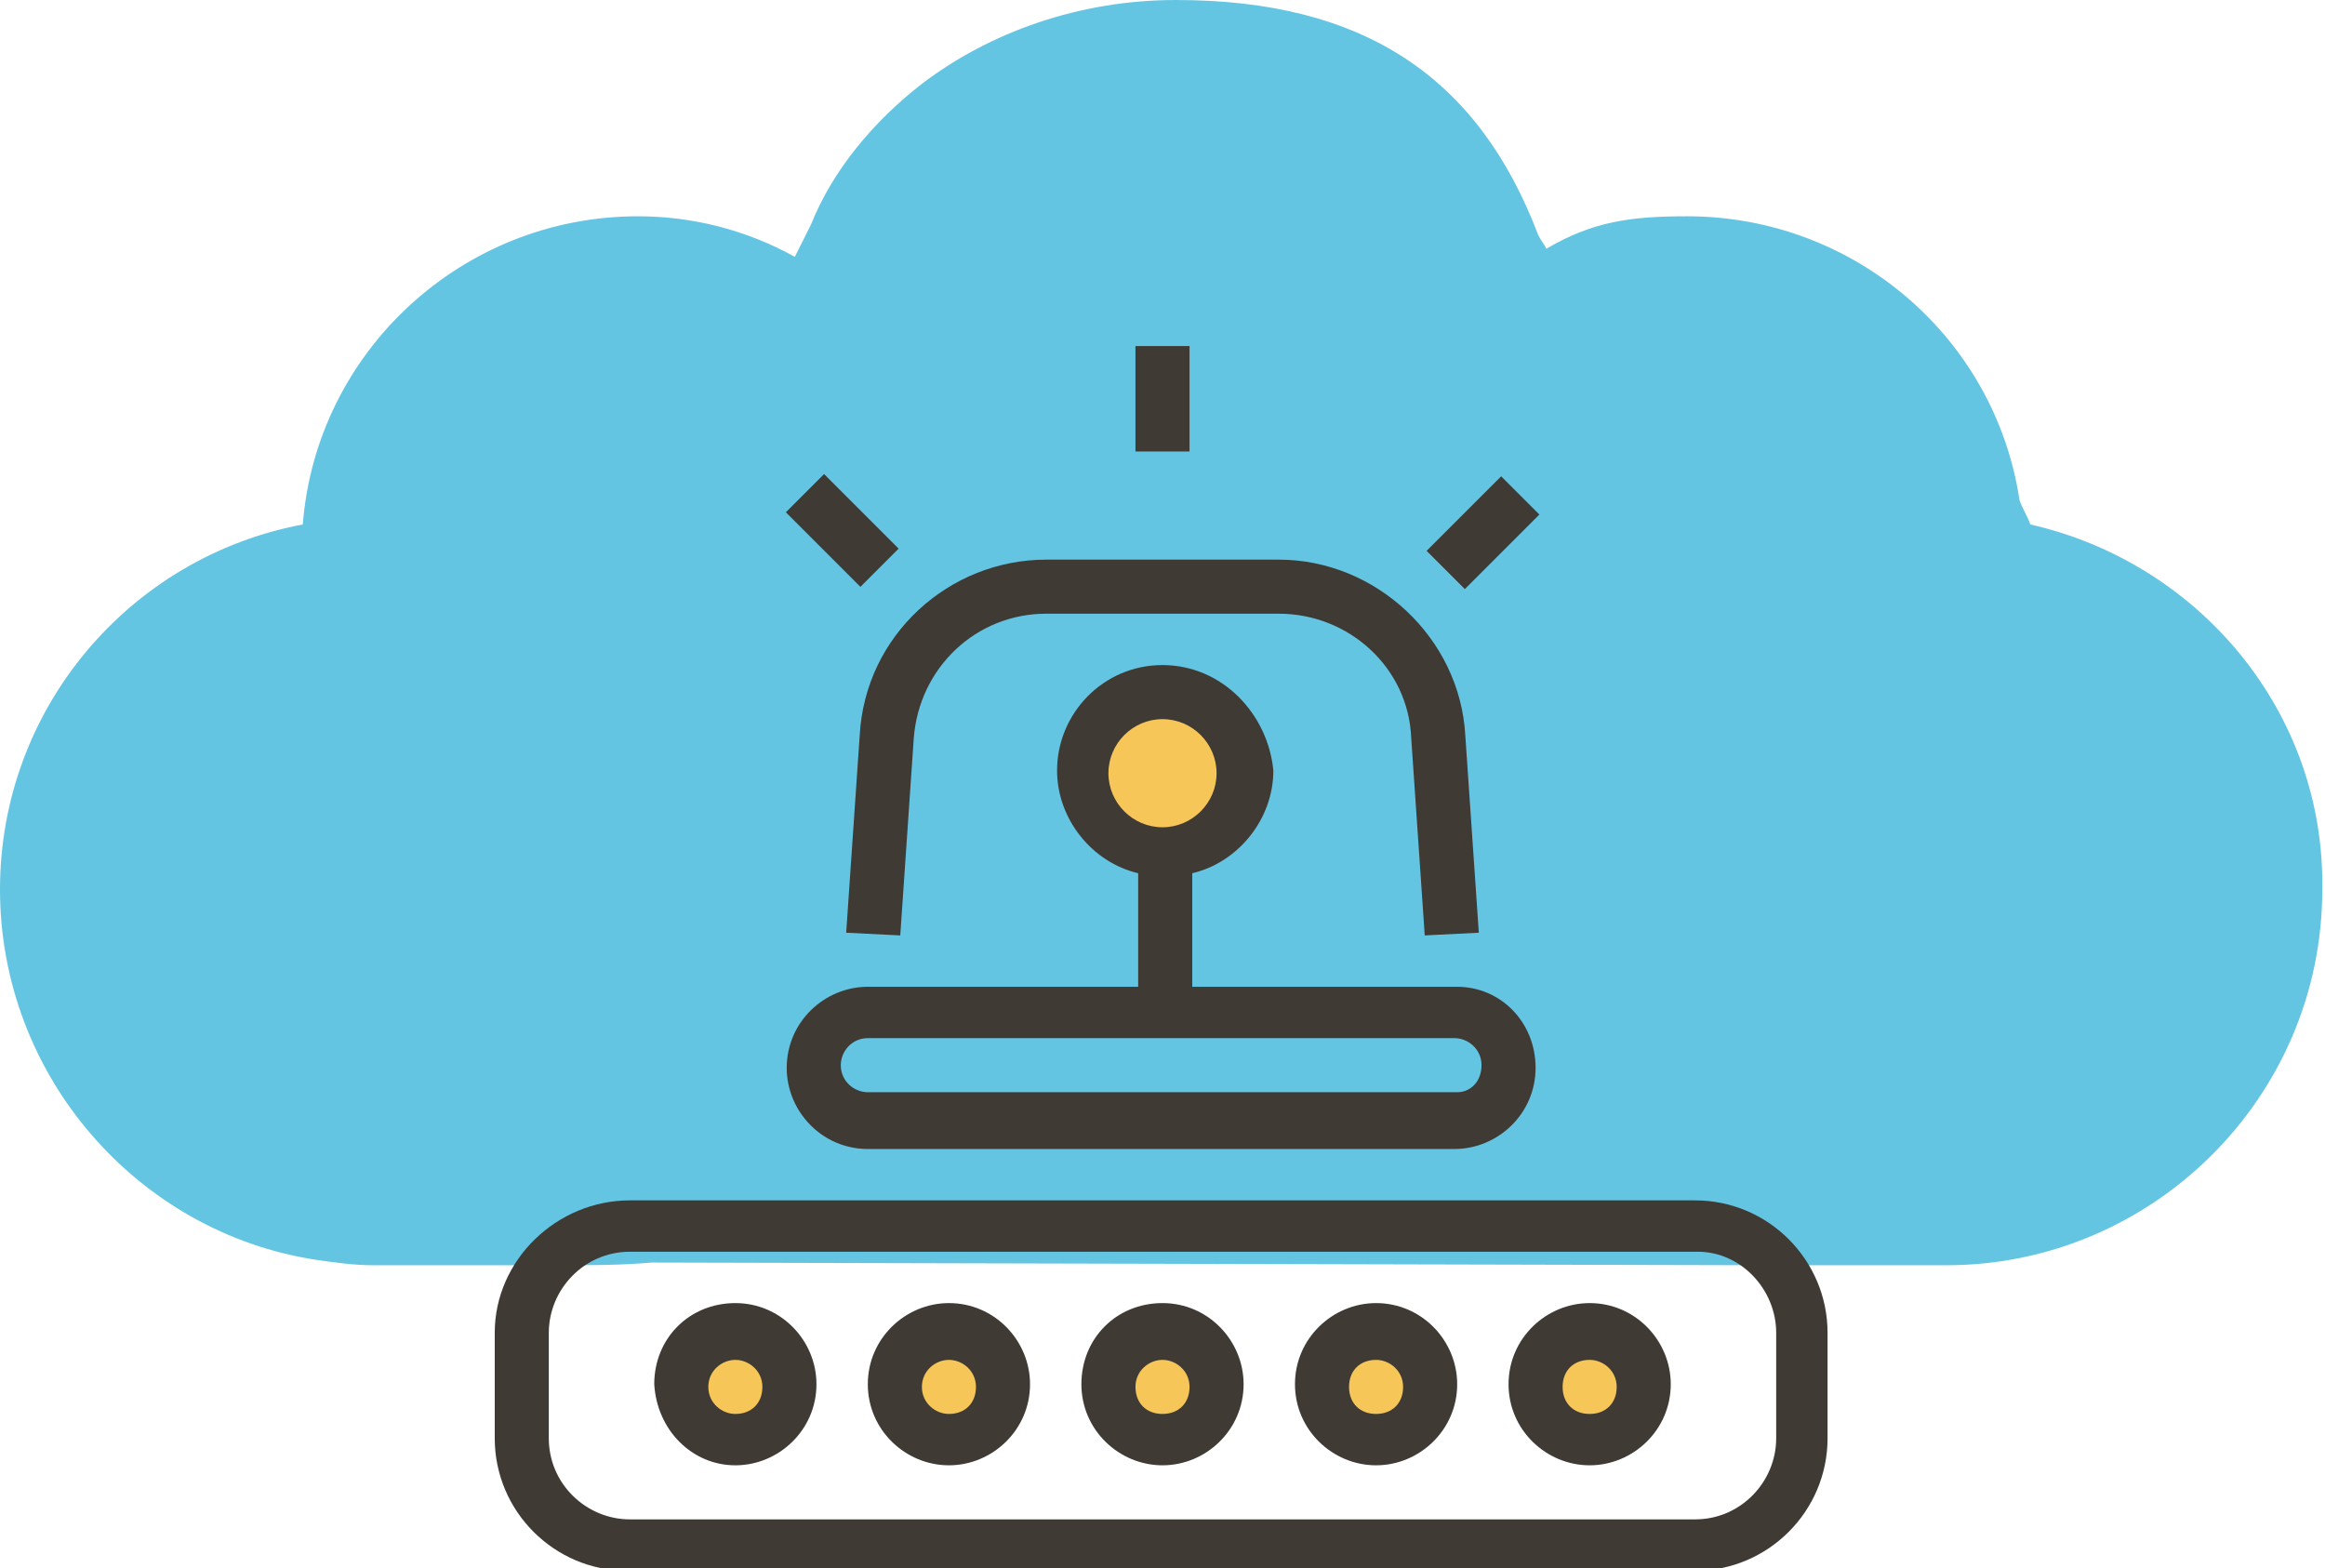
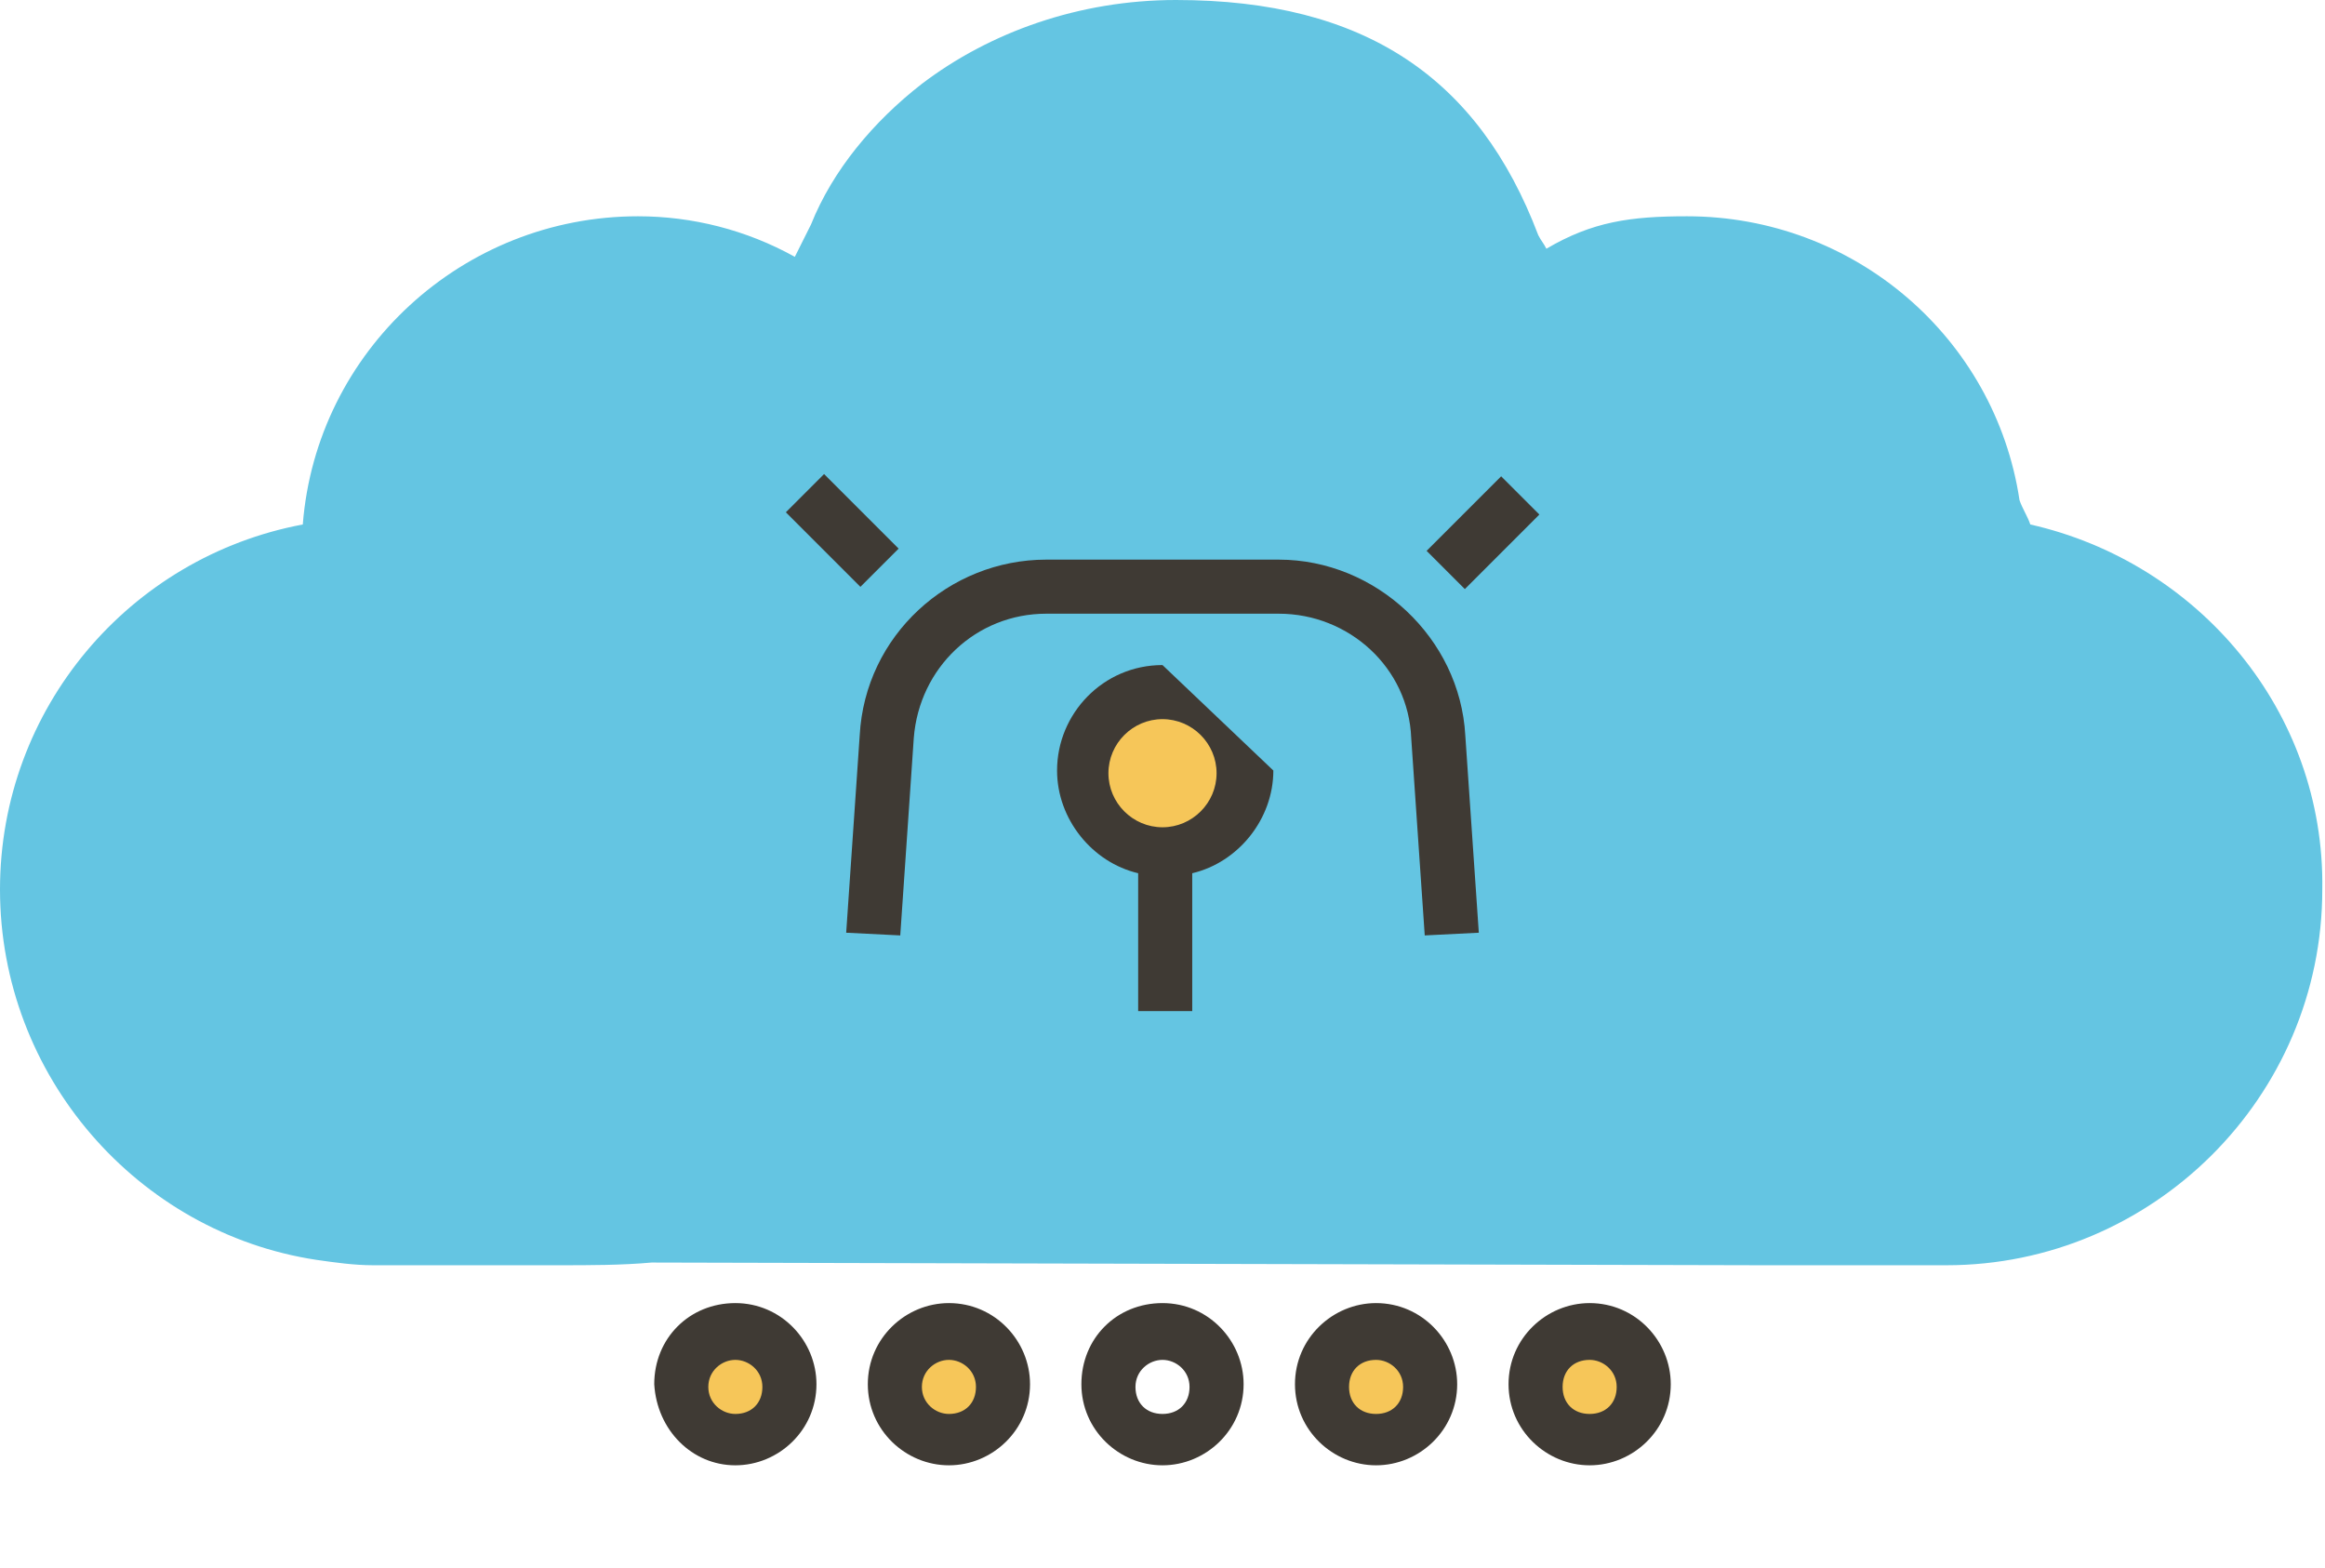
<svg xmlns="http://www.w3.org/2000/svg" version="1.1" id="图层_1" x="0px" y="0px" viewBox="0 0 86 58" style="enable-background:new 0 0 86 58;" xml:space="preserve">
  <style type="text/css">
	.st0{fill:#F6C659;}
	.st1{fill:#64C5E2;}
	.st2{fill:#3F3A34;}
</style>
  <circle class="st0" cx="27.1" cy="51.3" r="1.9" />
  <circle class="st0" cx="35.1" cy="51.3" r="1.9" />
-   <circle class="st0" cx="43" cy="51.3" r="1.9" />
  <ellipse transform="matrix(4.605994e-02 -0.999 0.999 4.605994e-02 -2.72 99.795)" class="st0" cx="50.9" cy="51.3" rx="1.9" ry="1.9" />
  <ellipse transform="matrix(4.605994e-02 -0.999 0.999 4.605994e-02 4.861 107.627)" class="st0" cx="58.8" cy="51.3" rx="1.9" ry="1.9" />
  <path class="st1" d="M75.1,19.4c-0.1-0.3-0.3-0.6-0.4-0.9C73.8,12.5,68.6,8,62.4,8c-2.1,0-3.5,0.2-5.2,1.2C57.1,9,57,8.9,56.9,8.7  C54.7,2.9,50.5,0,43.5,0c-3.6,0-6.9,1.2-9.4,3.1l0,0c-1.8,1.4-3.3,3.2-4.1,5.2c-0.2,0.4-0.4,0.8-0.6,1.2C27.6,8.5,25.6,8,23.6,8  c-6.5,0-11.9,5-12.4,11.4C4.8,20.6,0,26.2,0,32.9c0,6.9,5.1,12.7,11.7,13.7l0,0h0c0.7,0.1,1.4,0.2,2.1,0.2h6.9c1.1,0,2.3,0,3.4-0.1  l41,0.1v0h6.9c7.6,0,13.9-6.2,13.9-13.9C86,26.3,81.3,20.8,75.1,19.4z" />
-   <path class="st2" d="M53.9,36.5H32.1c-1.6,0-3,1.3-3,3c0,1.6,1.3,3,3,3h21.7c1.6,0,3-1.3,3-3C56.8,37.8,55.5,36.5,53.9,36.5z   M53.9,40.4H32.1c-0.5,0-1-0.4-1-1c0-0.5,0.4-1,1-1h21.7c0.5,0,1,0.4,1,1C54.8,40,54.4,40.4,53.9,40.4z" />
-   <rect x="42" y="12.8" class="st2" width="2" height="3.9" />
  <rect x="30.2" y="17.7" transform="matrix(0.707 -0.707 0.707 0.707 -4.797 27.787)" class="st2" width="2" height="3.9" />
  <rect x="52.9" y="18.7" transform="matrix(0.707 -0.707 0.707 0.707 2.148 44.555)" class="st2" width="3.9" height="2" />
-   <path class="st2" d="M18.3,49.3v3.9c0,2.7,2.2,4.9,4.9,4.9h39.5c2.7,0,4.9-2.2,4.9-4.9v-3.9c0-2.7-2.2-4.9-4.9-4.9H23.3  C20.6,44.4,18.3,46.6,18.3,49.3z M65.7,49.3v3.9c0,1.6-1.3,3-3,3H23.3c-1.6,0-3-1.3-3-3v-3.9c0-1.6,1.3-3,3-3h39.5  C64.4,46.3,65.7,47.7,65.7,49.3z" />
  <path class="st2" d="M27.2,54.2c1.6,0,3-1.3,3-3c0-1.6-1.3-3-3-3s-3,1.3-3,3C24.3,52.9,25.6,54.2,27.2,54.2z M27.2,50.3  c0.5,0,1,0.4,1,1s-0.4,1-1,1c-0.5,0-1-0.4-1-1S26.7,50.3,27.2,50.3z" />
  <path class="st2" d="M35.1,54.2c1.6,0,3-1.3,3-3c0-1.6-1.3-3-3-3c-1.6,0-3,1.3-3,3C32.1,52.9,33.5,54.2,35.1,54.2z M35.1,50.3  c0.5,0,1,0.4,1,1s-0.4,1-1,1c-0.5,0-1-0.4-1-1S34.6,50.3,35.1,50.3z" />
  <path class="st2" d="M43,54.2c1.6,0,3-1.3,3-3c0-1.6-1.3-3-3-3s-3,1.3-3,3C40,52.9,41.4,54.2,43,54.2z M43,50.3c0.5,0,1,0.4,1,1  s-0.4,1-1,1s-1-0.4-1-1S42.5,50.3,43,50.3z" />
  <path class="st2" d="M50.9,54.2c1.6,0,3-1.3,3-3c0-1.6-1.3-3-3-3c-1.6,0-3,1.3-3,3C47.9,52.9,49.3,54.2,50.9,54.2z M50.9,50.3  c0.5,0,1,0.4,1,1s-0.4,1-1,1s-1-0.4-1-1S50.3,50.3,50.9,50.3z" />
  <path class="st2" d="M58.8,54.2c1.6,0,3-1.3,3-3c0-1.6-1.3-3-3-3c-1.6,0-3,1.3-3,3C55.8,52.9,57.2,54.2,58.8,54.2z M58.8,50.3  c0.5,0,1,0.4,1,1s-0.4,1-1,1s-1-0.4-1-1S58.2,50.3,58.8,50.3z" />
  <ellipse transform="matrix(4.605994e-02 -0.999 0.999 4.605994e-02 12.186 70.308)" class="st0" cx="42.9" cy="28.8" rx="2.2" ry="2.2" />
  <g>
-     <path class="st2" d="M43,24.6c-2.2,0-3.9,1.8-3.9,3.9c0,1.8,1.3,3.4,3,3.8v5.1h2v-5.1c1.7-0.4,3-2,3-3.8   C46.9,26.4,45.2,24.6,43,24.6z M43,30.6c-1.1,0-2-0.9-2-2c0-1.1,0.9-2,2-2s2,0.9,2,2S44.1,30.6,43,30.6z" />
+     <path class="st2" d="M43,24.6c-2.2,0-3.9,1.8-3.9,3.9c0,1.8,1.3,3.4,3,3.8v5.1h2v-5.1c1.7-0.4,3-2,3-3.8   z M43,30.6c-1.1,0-2-0.9-2-2c0-1.1,0.9-2,2-2s2,0.9,2,2S44.1,30.6,43,30.6z" />
    <path class="st2" d="M54.2,27.2c-0.2-3.6-3.3-6.5-6.9-6.5h-8.6c-3.6,0-6.7,2.8-6.9,6.5l-0.5,7.3l2,0.1l0.5-7.3   c0.2-2.6,2.3-4.6,4.9-4.6h8.6c2.6,0,4.8,2,4.9,4.6l0.5,7.3l2-0.1L54.2,27.2z" />
  </g>
</svg>